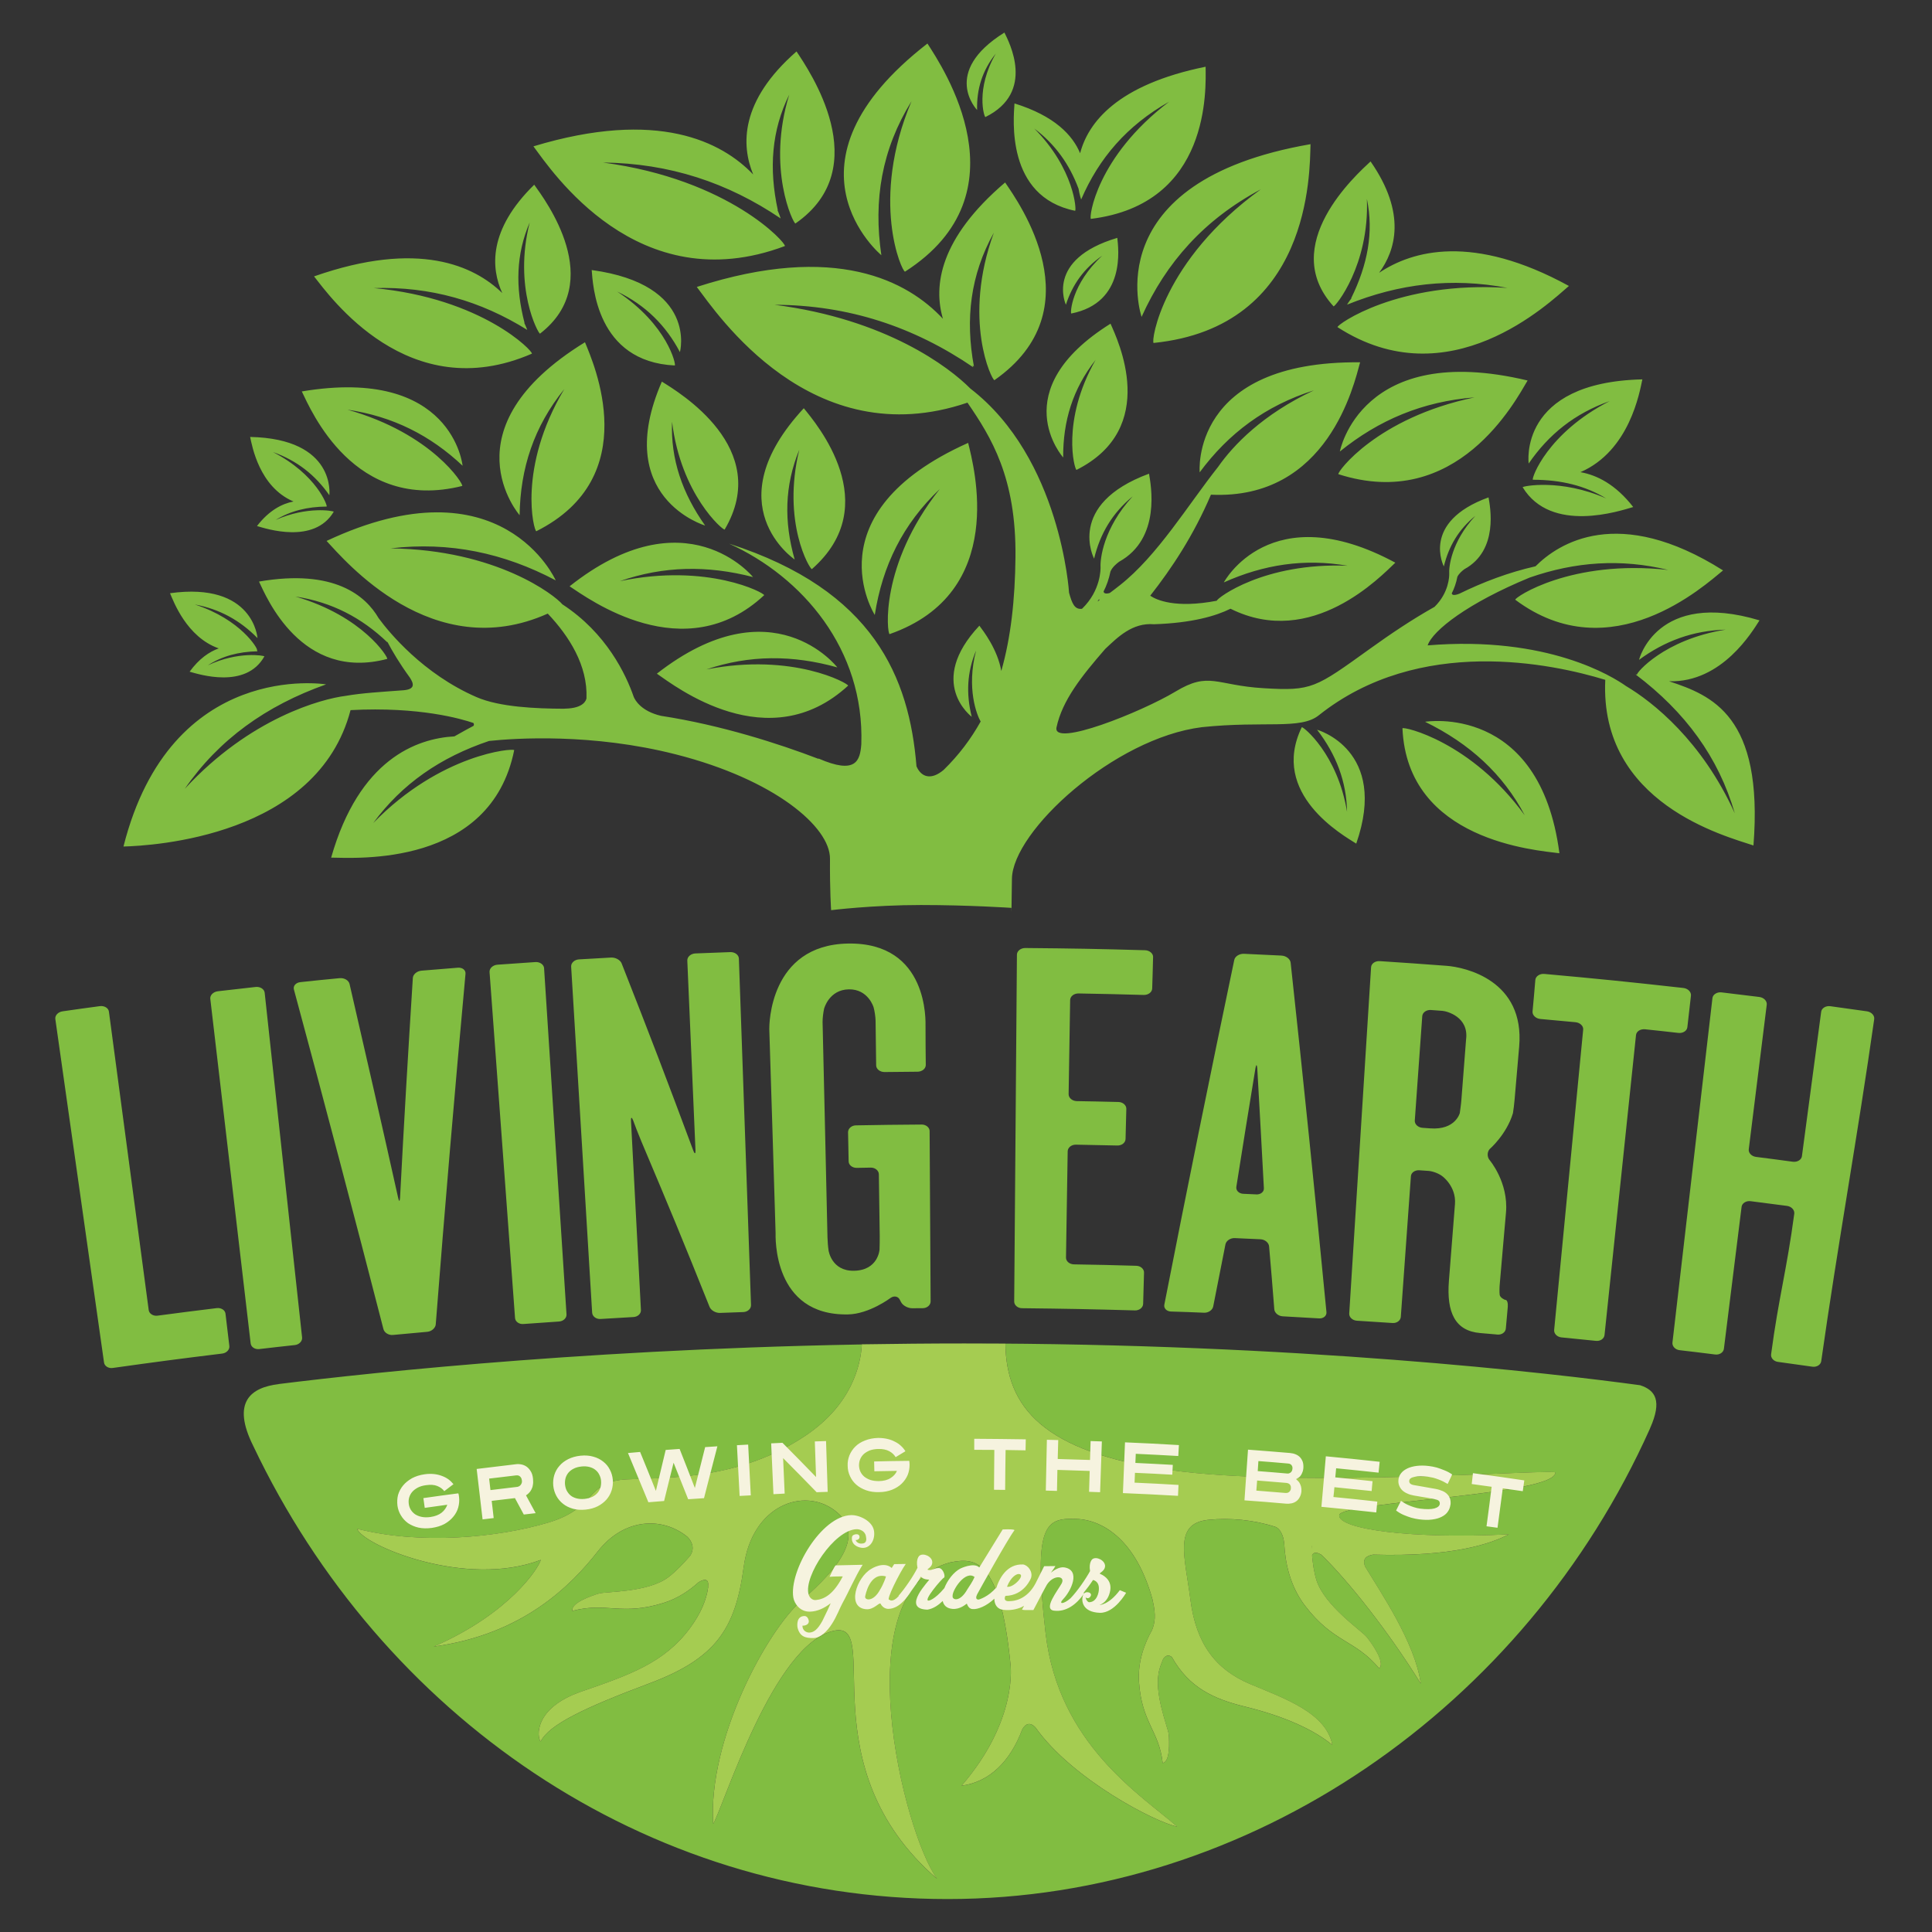
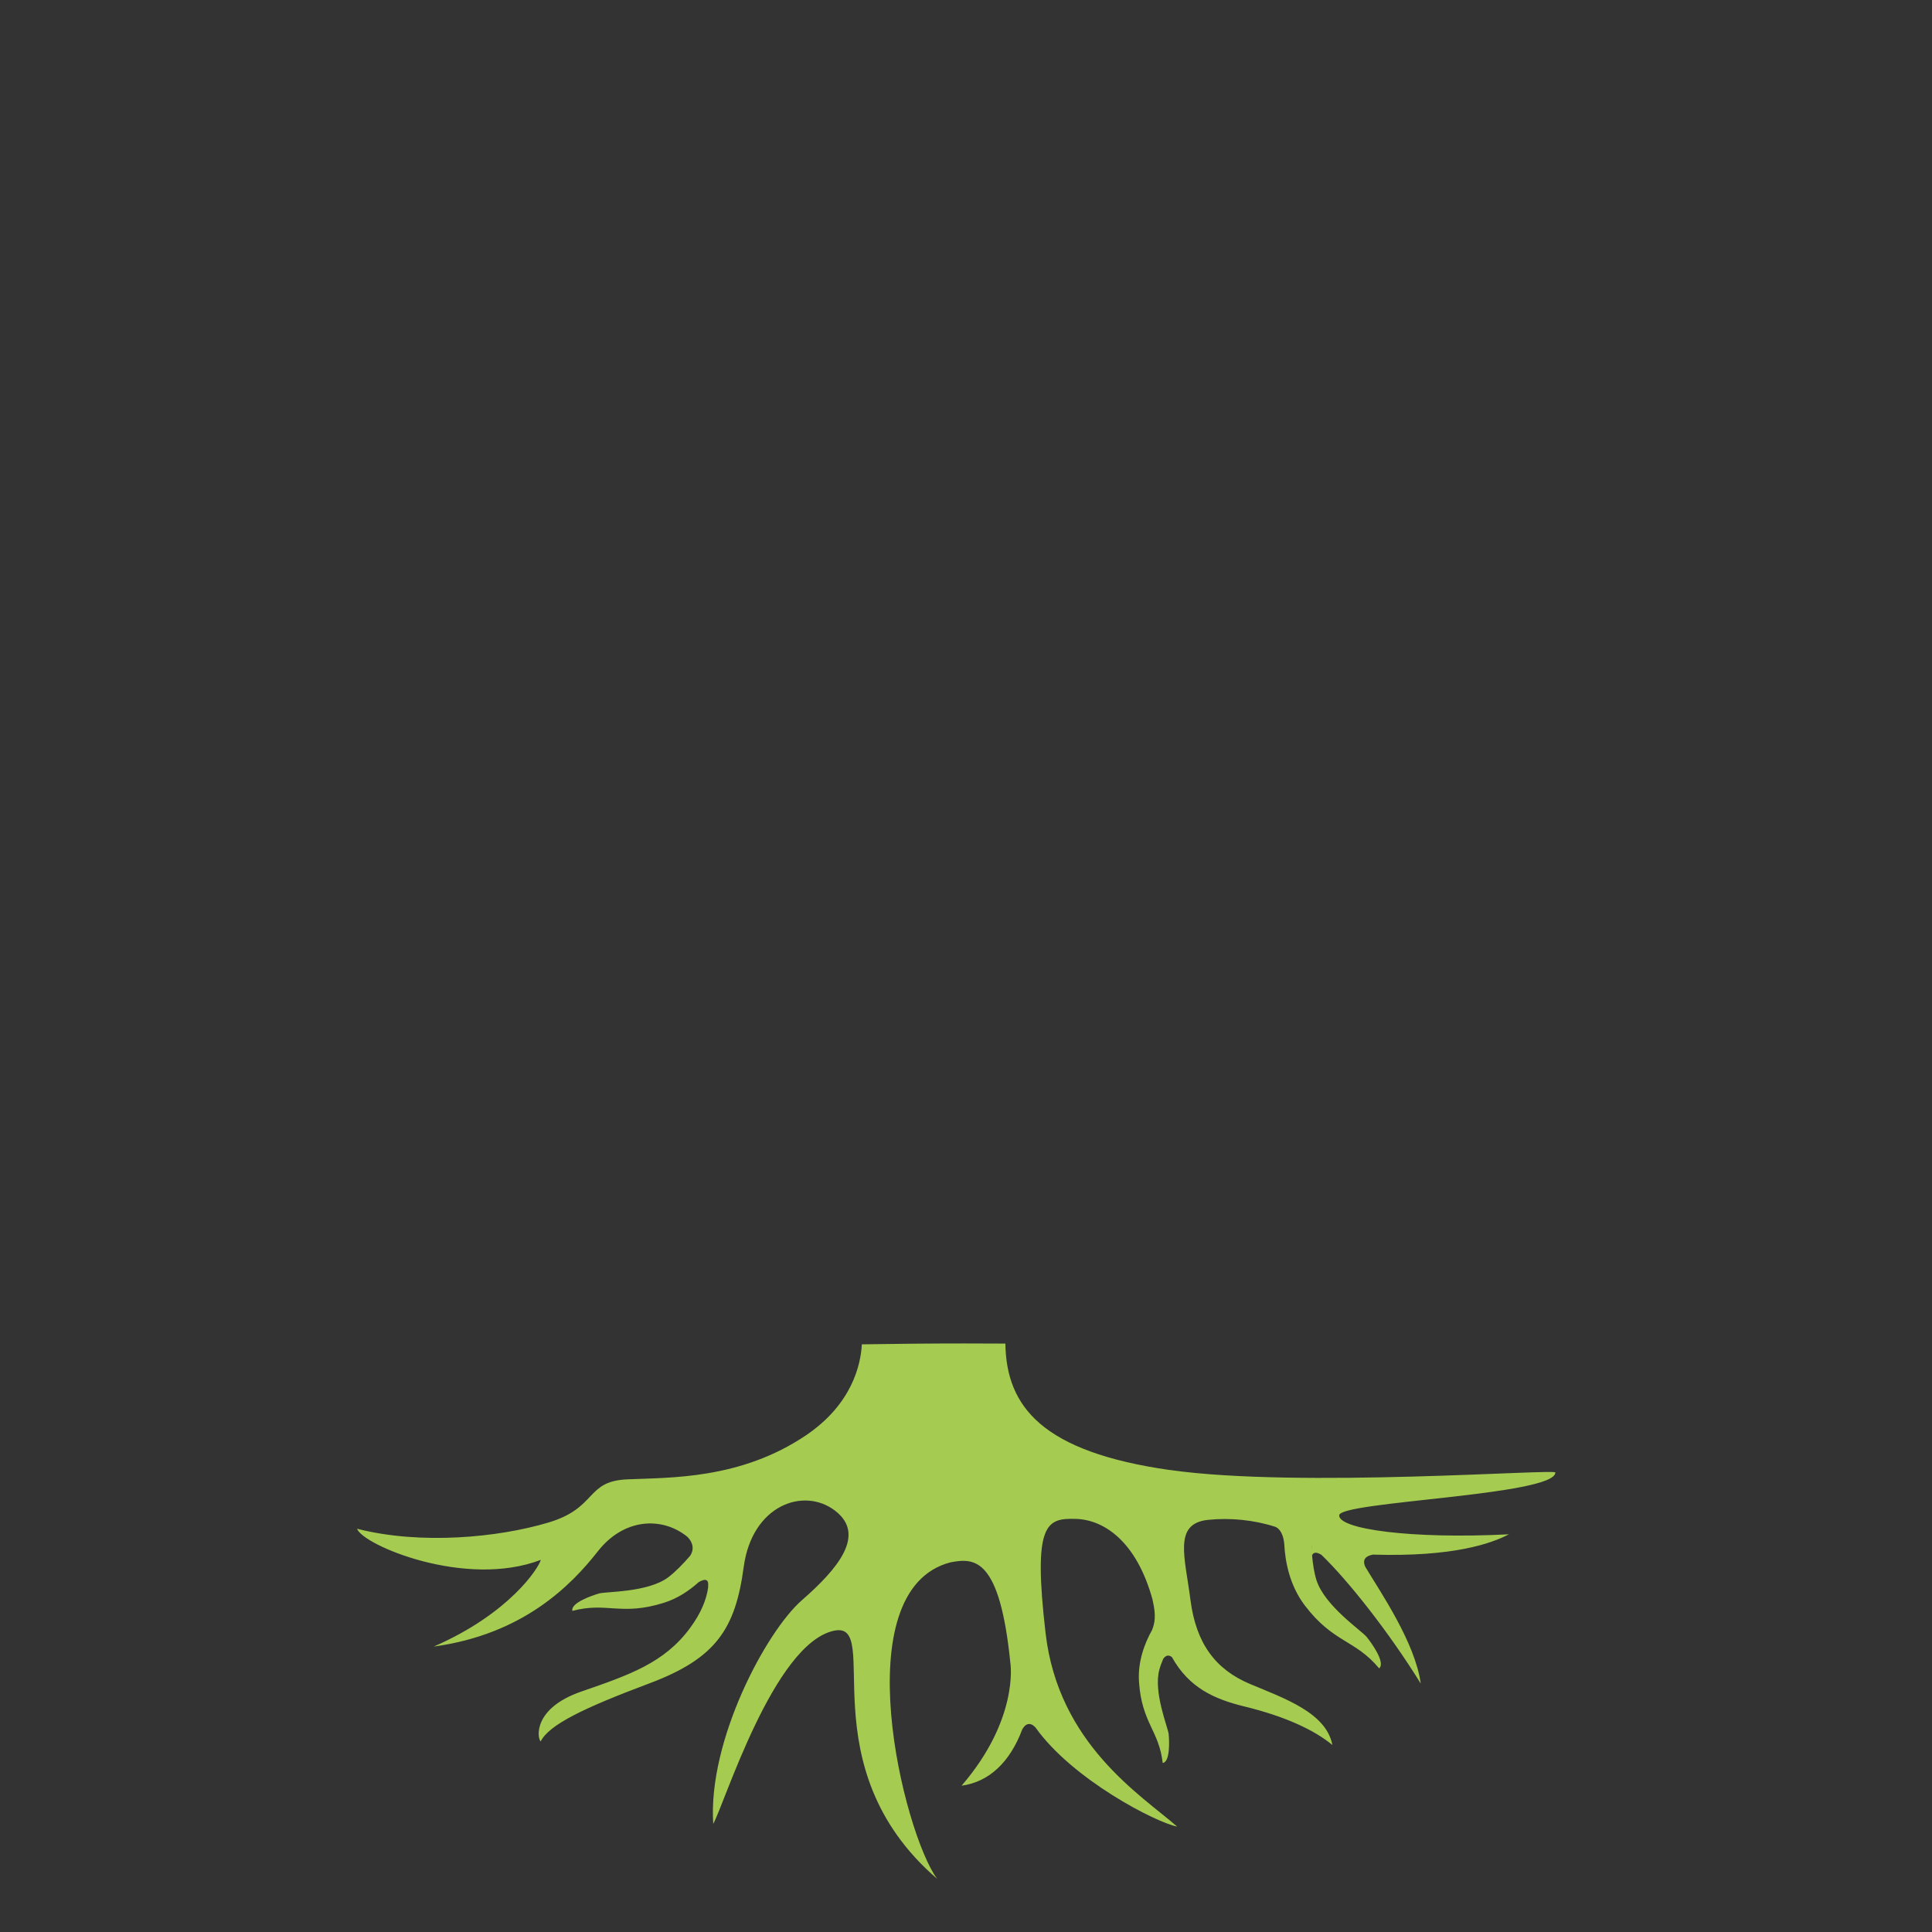
<svg xmlns="http://www.w3.org/2000/svg" id="Layer_1" data-name="Layer 1" viewBox="0 0 595.28 595.28">
  <rect x="0" y="0" width="595.28" height="595.28" fill="#333333" stroke="none" />
  <defs>
    <style>
      .cls-1 {
        fill: #f6f3df;
      }

      .cls-1, .cls-2, .cls-3 {
        fill-rule: evenodd;
        stroke-width: 0px;
      }

      .cls-2 {
        fill: #81bd41;
      }

      .cls-3 {
        fill: #a5cc51;
      }
    </style>
  </defs>
-   <path class="cls-2" d="M297.14,413.94h0c-2.51,0-5.02,0-7.51.02,2.48-.02,5-.02,7.51-.02M505.43,426.82h0c-27.76-3.77-105.7-12.88-208.29-12.88,4.24,0,8.45.02,12.64.04.29,19.48,11.37,33.35,50.66,38.96,39.82,5.7,120.17-.54,118.78.81-.23,7.05-66.31,8.88-66.6,13.14-.27,4.28,22.19,7.4,52.3,5.87-5.46,2.84-17.09,7-41.87,6.26-1.84.31-3.49,1.23-2.41,3.73,4.64,7.75,15.39,23.36,17.11,36-9.75-15.77-22.31-31.68-30.64-39.7-.95-.56-2.36-1.13-2.85.24.24,2.65.64,5.33,1.36,7.61,2.55,7.94,13.84,15.51,15.45,17.47,1.58,1.94,5.88,7.98,3.86,9.7-7.47-8.96-14.08-7.79-22.91-19.4-4.68-6.17-6.05-13.48-6.33-18.99-.02-.08-.03-.15-.03-.22-.42-3.82-2.13-4.76-2.66-4.98-.04,0-.12-.02-.12-.04l-.05-.02c-6.44-2.07-13.81-2.82-20.61-2.11-10.79,1.14-7.12,11.38-5.42,24.74,1.74,13.37,7.71,21.34,18.34,25.83,10.67,4.47,23.49,8.88,25.38,18.8-5.51-4.56-14.4-8.79-27.22-11.9-9.2-2.26-16.92-5.71-22.22-15.17-.71-.6-1.72-.85-2.68.52-.47,1.12-.89,2.22-1.17,3.26-1.96,6.95,2.62,17.8,2.85,19.96.19,2.18.45,8.57-1.84,8.87-1.15-10.03-6.43-12.31-7.3-24.93-.44-6.3,1.73-11.95,4.01-16.02.87-2.15,1.26-4.5.27-8.79-.08-.19-.04-.31-.08-.48-4.96-18.12-15.02-24.71-23.59-24.98-9.12-.28-13.37,1.14-9.39,35.27,3.99,34.13,29.45,49.85,40.53,59.53-6.51-1.26-32.25-14.49-43.64-30.53-2.13-2.29-3.56-.41-4.11.64-3.7,9.84-10.02,16.12-18.67,17.29,17.64-20.47,15.06-37.54,15.06-37.54-3.27-32.9-11.09-32.71-18.47-31.28-32.96,8.54-14.46,83.5-4.13,97.51-40.2-34.67-16.62-79.6-31.71-76.45-18.58,3.86-33.85,53.54-37.27,59.51-1.69-25.59,16.25-59.23,27.33-68.91,11.08-9.67,19.88-20.19,10.2-27.58-9.65-7.4-25.58-1.7-28.14,17.34-2.56,19.07-8.52,28.16-29,35.85-20.48,7.67-30.99,12.79-33.56,17.92-1.14-1.15-2.29-10.25,12.51-15.37,14.8-5.12,25.61-8.81,33.55-19.63,3.24-4.38,5.02-8.6,5.56-12.56,0-.13-.06-.23-.02-.42.23-2.28-1.27-2.09-2.93-1.09-2.89,2.6-6.45,5.01-10.78,6.37-13.08,4.11-17.53-.35-28.12,2.47-.6-2.44,5.96-4.71,8.24-5.37,2.3-.64,15.07-.29,21.32-5,2.21-1.67,4.57-4.12,6.72-6.6,1.64-2.5.35-4.71-.88-5.88-7.75-6.27-19.52-5.75-27.54,4.48-8.27,10.53-23.04,25.6-50.57,29.36,23.35-10.17,32.35-24.23,32.98-26.71-23.27,8.91-54.95-4.63-56.61-9.59,19.66,5.02,43.49,2.69,58.82-1.87,15.38-4.54,11.4-12.79,24.48-13.35,13.08-.58,34.84.07,55.05-13.59,14.07-9.53,16.83-21.57,17.18-28.01,5.12-.07,10.24-.14,15.46-.19-91.87.84-165.18,8.69-195.18,12.41l.03.02c-8.41,1.02-14.68,5.35-7.79,19.11,39.34,82.76,120.34,139.55,213.91,139.55s177.99-59.23,216.35-144.83c.04-.09.06-.16.1-.26,3.76-8.43,1.63-11.68-3-13.2ZM288.81,413.96h0c-2.5,0-5,.03-7.49.06,2.48-.03,4.99-.05,7.49-.06ZM404.08,476.32h0c0,.29,0,.56.04.87v-.82s-.04-.03-.04-.05ZM355.45,105.67h0c48.57-4.92,48.08-52.52,48.34-61.25-66.46,11.52-52.05,53.21-52.05,53.21,7.6-16.85,19.33-30,36.73-39.29-30.37,21.96-33.91,46.99-33.02,47.34ZM540.26,260.5h0c-8.57-2.89-47.46-12.89-45.65-51.03-16.25-4.97-57.23-13.81-88.29,10.94-5.6,4.48-16.7,1.63-35.97,3.64-27.02,3.34-58.4,32.05-58.56,46.76-.16,14.71-.16,8.92-.16,8.92,0,0-13.02-.88-27.88-.88s-27.67,1.59-27.67,1.59c0,0-.42-6-.35-15.83.09-9.81-17.07-24.44-47.48-32.17-25.77-6.57-49.48-4.99-57.56-4.14-14.92,5.02-26.81,13.18-35.69,25.29,20.79-21.37,43.16-23.14,43.43-22.45-7.25,36.05-48.78,33.19-56.4,33.11,8.63-30.28,26.28-36.71,37.98-37.36,2.49-1.43,4.71-2.63,5.9-3.25.18-.31.14-.6-.05-.88-3.58-1.23-16.62-5.09-37.85-3.96-10.22,39-61.06,41.79-69.97,42.03,14.58-57.82,62.43-49.96,62.43-49.96-18.49,6.56-33.02,16.97-43.54,32.18,20.22-21.94,42.3-27.74,49.56-28.64,5.2-.9,10.65-1.19,17.83-1.73h.03c3.85-.34,3.01-2.22,1.92-3.92-3.1-4.25-5.33-7.99-6.94-11.05,0,.1.02.2.02.2-7.95-7.61-17.16-12.41-28.34-14.11,20.89,6.06,28.68,18.85,28.3,19.22-26.48,7-37.27-19.15-39.51-23.83,23.27-4.01,32.9,4.45,36.86,11.28,3.24,4.39,13.67,17.16,30.16,24.32,7.12,3.09,18.32,3.55,26.97,3.58.12,0,.19-.03.34-.03,5.69-.11,6.44-2.55,6.57-3.17.41-10.09-5.31-19.12-11.93-26.11-35.55,15.95-62.59-16.47-68.15-22.39,54.02-25.38,70.6,12.15,70.6,12.15-15.97-8.45-32.72-11.99-50.9-9.86,32.68.41,50.68,14.48,52.95,17.24,13.61,8.86,19.62,21.66,22,28.55.43,1.03,2.31,4.39,8.4,5.81,18.45,2.83,36.33,8.59,48.52,13.26,0-.03,0-.07,0-.11,11.56,5.03,12.8.68,13.19-4.4,1.01-29.22-18.15-51.55-40.74-61.8,44.71,14.36,55.53,41.4,57.74,68.6,1.48,3.43,4.58,4.33,8.38,1.1,4.66-4.55,8.39-9.52,11.39-14.9-1.12-1.88-4.46-10.15-1.41-21.86-2.8,6.63-3.1,13.3-1.34,20.4,0,0-14.1-10.53,2.36-28.07,1.2,1.63,5.6,7.27,6.75,13.96,2.97-10.4,4.23-22.04,4.37-35.04.27-24.6-7.5-37-14.79-47.64-48.1,16.36-77.32-27.66-83.4-35.65,42.86-13.8,65.01-1.79,75.84,9.81-2.96-10.04-1.18-24.66,19.16-42,4.18,6.15,27.87,39.13-3.29,60.91-.77.1-9.96-18.68-.18-45.44-7.25,13.06-8.84,26.59-6.14,41.23,0,0-.17-.15-.45-.37.16.38.24.61.24.61-18.32-12.48-38.41-19.17-61.21-19.25,34.33,4.4,53.83,19.24,60.31,25.8,27.93,21.51,30.42,62.91,30.42,62.91.92,3.36,1.72,5.23,3.96,4.96.03,0,.03-.02.07-.04,5.82-5.63,5.69-12.36,5.67-12.8-.13-2.4.79-11.89,9.9-21.8-6.27,5.15-10.03,11.5-11.88,19.19,0,0-8.8-16.68,16.92-26.18.55,3.34,3.83,19.89-9.21,27.13-.79.58-2.05,1.63-2.63,2.91-.02.03-.04.07-.04.1-.47,2.32-1.23,4.42-2.12,6.15.04.42.41.89,1.9.47.97-.72,1.97-1.48,3.09-2.37,11.62-9.11,21.11-24.9,30.28-36.47,4.72-6.74,13.77-16.21,29.53-23.6-14.94,4.73-26.31,13.26-35.19,25.26,0,0-3.04-34.39,49.43-33.9-1.83,6.64-9.87,42.49-45.96,40.79-5.38,12.6-12.04,22.63-18.71,31.13,1.93,1.31,7.75,3.98,20.5,1.55.1-.82,14.52-11.84,40.34-10.78-13.31-2.29-25.84-.4-38.16,5.13,0,0,14.29-26.87,52.84-6.08-4.39,4.13-25.71,26.69-50.78,14.19-4.5,2.23-11.83,4.39-23.55,4.78-6.74-.56-11.24,4.04-15.06,7.61-7.35,8.47-13.21,15.84-15,24.14-1.36,6.29,26.08-4.66,36.61-10.98,10.5-6.35,12.4-1.93,27.26-1.06,14.86.88,15.82-.02,32.85-12.26,6.04-4.34,12.62-8.8,19.75-12.81,4.47-4.37,4.55-9.51,4.53-10.2-.15-1.82.5-9.69,8.04-17.83-5.11,4.14-8.17,9.31-9.7,15.57,0,0-7.18-13.67,13.77-21.27.47,2.74,3.23,16.32-7.45,22.13-.64.48-1.65,1.31-2.15,2.33,0,.03,0,.07-.02.1-.36,1.88-.99,3.6-1.7,4.99.04.42.44.85,2.3.14,7.29-3.57,15.12-6.56,23.5-8.46,7.02-7.03,25.47-19.15,57.78,1.27-5.65,4.59-34.53,31.09-64.02,9.04-.28-.68,17.2-12.51,47.13-9.18-14.58-3.55-28.66-2.54-42.7,2.35-18.94,7.79-29.88,16.28-31.43,20.89,37.01-3.06,57.08,9.68,61.09,12.51,8.38,4.98,23.43,16.94,33.55,39.23-5.02-17.27-15.24-31.21-30.56-42.78,0,0,.2,0,.55.02t-.1-.02c-.28-.37,8.17-10.75,27.29-13.81-10.05.28-18.75,3.48-26.69,9.31,0,0,5.36-21.7,37.12-12.17-2.12,3.29-11.49,19.23-27.85,18.77,13.07,4.34,29.14,10.54,25.99,50.62ZM338.15,185.34h0c.19-.12.39-.26.6-.4-.03-.12-.09-.23-.11-.35-.16.26-.35.53-.49.75ZM232.02,177.8h0s-20.63-25.6-56.52,2.85c5.7,3.72,35.32,25.71,59.95,2.74.18-.65-17.33-10-44.45-4.33,13.44-4.7,26.97-4.9,41.02-1.26ZM412.37,146.1h0c36.6,11.76,54.62-22.7,58.31-28.86-51.43-12.29-57.85,21.88-57.85,21.88,11.98-9.71,25.54-15.43,41.51-16.68-30.15,6.27-42.46,23.12-41.96,23.66ZM274.1,195.38h0c36.59-12.81,25.95-51.71,24.2-58.92-48.65,21.78-28.77,53.01-28.77,53.01,2.37-15.14,8.63-28,20.02-38.78-18.65,23.52-16.24,44.58-15.45,44.69ZM250.16,175.35h0c22.64-19.87,1.29-44.9-2.5-49.57-27.65,29.86-2.81,46.61-2.81,46.61-3.32-11.66-3.13-22.72,1.42-33.83-5.43,22.38,3.28,36.93,3.89,36.79ZM182.31,83.19h0c.37,4.36,1.31,28.26,25.61,29.42.44-.2-2.19-12.5-17.74-22.77,8.81,4.24,15,10.48,19.32,18.65,0,0,5.6-20.82-27.2-25.29ZM203.93,117.58h0c-15.58,35.8,13.33,44.35,13.33,44.35-7.02-9.96-10.65-20.36-10.19-32.01,2.7,22.43,15.69,33.54,16.21,33.24,14.83-25.1-14.14-42.31-19.35-45.58ZM331.69,144.78h0c25.71-12.9,12.7-40.03,10.48-45.05-32.99,20.65-14.59,41.22-14.59,41.22-.06-11.2,2.95-21.11,9.99-30.06-10.72,18.88-6.46,33.87-5.88,33.89ZM306.82,16.51h0c-6.32,10.99-3.58,19.55-3.21,19.56,15.56-7.67,7.26-23.16,5.87-26.04-19.69,12.27-8.42,23.86-8.42,23.86-.16-6.44,1.59-12.16,5.77-17.39ZM439.09,222.39h0c13.74,6.73,23.97,16.07,30.71,28.82-16.53-22.74-37.32-27.43-37.68-26.81,1.5,34.72,41.2,37.56,48.36,38.5-6.04-46.4-41.39-40.51-41.39-40.51ZM257.99,205.63h0s-19.94-25.91-55.6,1.94c5.56,3.82,34.37,26.27,58.93,3.69.15-.63-16.93-10.25-43.67-5,13.27-4.5,26.58-4.48,40.35-.62ZM271.56,78.63h0c-2.5-16.99.11-32.59,9.29-47.44-12.92,30.6-2.93,52.59-2,52.51,37.74-24.15,11.56-63.04,6.91-70.29-48.01,37.23-14.19,65.23-14.19,65.23ZM165.25,163.68h0c33.3-16.71,17.66-51.71,14.99-58.23-43.37,26.67-20.14,53.29-20.14,53.29.22-14.47,4.41-27.29,13.77-38.86-14.52,24.39-9.36,43.78-8.62,43.8ZM142.42,149.73h0c.5-.45-9.16-16.12-35.36-23.5,14.04,2.07,25.56,7.94,35.47,17.27,0,0-3.02-30.7-49.54-22.89,2.78,5.7,16.14,37.47,49.43,29.12ZM405.81,224.84h0c5.94,7.72,9.06,15.98,9.24,25.29-2.94-17.86-13.57-26.32-13.95-26.07-9.98,20.58,12.81,33.34,16.78,35.87,10.07-28.9-12.07-35.09-12.07-35.09ZM241.83,75.81h0c.58-.71-16.89-20.52-56.05-25.73,20.5.22,38.44,6.19,54.75,17.22,0,0-.29-1.01-1-2.62.08.08.14.14.14.14-2.81-12.91-1.93-24.64,3.5-35.65-7.02,22.85,1.27,39.73,1.91,39.69,24.97-17.28,4.03-47.42.34-53.01-17.5,15.3-17.05,28.94-13.35,37.91-9.65-10.08-29.38-20.27-67.71-8.67,5.42,7.22,32.07,47.78,77.48,30.72ZM163.88,108.96h0c.47-.64-15.16-17.06-48.69-20.2,17.45-.53,32.95,3.97,47.25,12.88,0,0-.28-.86-.94-2.22.07.07.13.11.13.11-2.89-11.08-2.62-21.24,1.58-30.99-5.08,20.04,2.64,34.32,3.18,34.26,20.59-15.93,1.57-41.18-1.79-45.89-14.24,13.95-13.33,25.74-9.85,33.38-8.61-8.37-25.77-16.44-57.99-5.13,4.84,6.08,29.06,40.35,67.12,23.81ZM421.17,61.33h0c2.12,10.21.25,20.22-4.88,30.61,0,0,.08-.05.18-.11-.98,1.25-1.42,2.04-1.42,2.04,16-6.48,32.26-8.43,49.42-5.16-33.79-2.22-52.68,11.41-52.36,12.09,34.4,22.24,65.25-7.53,71.3-12.69-29.59-16.2-48.24-10.91-58.48-4.06,5.08-6.91,8.49-18.33-2.64-34.31-4.35,4.06-28.58,25.78-11.4,44.65.53.15,11.06-12.63,10.27-33.06ZM312.58,31.88h0c-.27,4.45-2.8,28.73,18.69,33.07.44-.13-.19-12.88-12.58-25.34,6.45,4.85,10.83,11.02,13.63,18.54.35,2.07.8,3.32.8,3.32,5.49-12.75,14.13-22.8,27.09-30.12-22.49,17.07-24.76,35.83-24.08,36.09,37.05-4.55,35.39-40.3,35.34-46.88-27.27,5.54-36.19,17.2-38.67,26.66-2.29-5.54-7.84-11.51-20.22-15.35ZM506.03,116.89h0c-38.46.91-35.02,25.93-35.02,25.93,6.15-8.97,14.2-15.43,24.96-19.24-19.27,9.88-24.09,23.75-23.68,24.22h-.03s.03.01.03.01h0s.12.01.16.01c8.49.02,15.93,1.8,22.41,5.74-13.98-6.12-25.68-3.78-25.71-3.44,8.81,14.45,30.09,7.25,34.07,6.1-5.43-6.98-11.2-9.85-16.26-10.74,15.13-6.56,18.24-24.62,19.08-28.6ZM330.07,96.6h0c16.95-3.34,14.5-20.21,14.19-23.31-22.38,6.64-15.84,20.59-15.84,20.59,2.02-6.18,5.56-11.19,11.19-15.1-9.55,8.84-9.87,17.72-9.54,17.82ZM90.42,154.52h0c-3.5.67-7.5,2.71-11.24,7.56,2.72.79,17.62,5.74,23.65-4.41,0-.24-8.17-1.78-17.89,2.53,4.55-2.79,9.74-4.07,15.71-4.12h0c.33-.21-3.11-9.91-16.56-16.8,7.44,2.64,13.05,7.09,17.39,13.31,0,0,2.19-17.41-24.41-17.96.6,2.78,2.82,15.4,13.34,19.88ZM67.41,199.78h0c-2.92,1.03-6.04,3.15-8.99,7.18,2.7.75,17.33,5.51,23.04-4.72-.04-.23-8.01-1.68-17.42,2.76,4.38-2.84,9.41-4.19,15.27-4.33-.05-.19-.09-.3-.14-.49.27-.26-4.84-9.26-19.15-13.93,7.71,1.42,13.98,4.93,19.32,10.36,0,0-1.16-17.39-26.95-13.83,1.06,2.49,5.13,13.52,15,17ZM66.79,403.05h0c-7.31.89-10.95,1.36-18.27,2.33-1.32.17-2.56-.61-2.7-1.72-4.09-30.65-8.15-61.29-12.26-91.96-.13-1.11-1.42-1.89-2.82-1.69-4.56.61-6.84.93-11.43,1.59-1.42.19-2.42,1.29-2.26,2.39,5,35.28,9.99,70.55,15,105.8.14,1.12,1.37,1.9,2.69,1.7,13.5-1.89,20.23-2.78,33.77-4.44,1.33-.19,2.31-1.23,2.15-2.38-.46-3.94-.7-5.92-1.18-9.9-.12-1.11-1.34-1.88-2.7-1.72ZM81.55,305.86h0c3.82,35.42,7.67,70.82,11.53,106.23.13,1.12-.89,2.19-2.2,2.34-4.4.47-6.59.73-10.98,1.24-1.36.17-2.55-.64-2.67-1.76-4.16-35.38-8.29-70.76-12.43-106.13-.15-1.13.91-2.19,2.33-2.36,4.64-.54,6.98-.81,11.63-1.32,1.38-.16,2.66.64,2.79,1.77ZM143.43,300.04h0c-3.3,36.01-6.37,71.99-9.17,108.03-.1,1.12-1.28,2.16-2.59,2.28-4.24.38-6.36.57-10.58.97-1.33.13-2.65-.68-2.94-1.78-8.99-34.95-18.17-69.83-27.59-104.66-.3-1.11.61-2.13,2.02-2.27,4.84-.52,7.24-.76,12.07-1.22,1.42-.14,2.78.67,3.05,1.77,5.07,21.99,10.1,43.98,15,66.01.24,1.1.48,1.08.56-.06,1.17-22.59,2.51-45.16,3.94-67.74.04-1.13,1.25-2.17,2.67-2.29,4.47-.38,6.71-.56,11.18-.91,1.42-.11,2.48.71,2.38,1.86ZM167.64,298.32h0c2.3,35.56,4.61,71.08,6.91,106.64.08,1.14-.95,2.12-2.29,2.22-4.41.31-6.6.46-11.02.77-1.3.11-2.49-.74-2.55-1.88-2.64-35.51-5.24-71.03-7.85-106.56-.08-1.14,1-2.16,2.43-2.27,4.68-.33,6.98-.5,11.67-.81,1.41-.1,2.62.76,2.71,1.89ZM227.66,295.31h0c1.26,35.58,2.49,71.2,3.74,106.8.04,1.13-1.01,2.1-2.36,2.16-2.87.09-4.32.14-7.17.26-1.33.06-2.79-.77-3.23-1.83-8.16-20.39-12.38-30.57-20.96-50.86-.44-1.07-1.14-2.82-1.57-3.89-.4-1.1-.63-1.66-1.04-2.77-.42-1.06-.71-1-.65.13,1.24,23.31,1.84,34.98,3.06,58.31.08,1.14-.98,2.13-2.32,2.18-4.06.23-6.11.36-10.14.6-1.34.08-2.49-.79-2.57-1.94-2.15-35.54-4.31-71.09-6.47-106.64-.06-1.13,1.03-2.15,2.44-2.22,3.9-.24,5.85-.34,9.8-.56,1.43-.09,2.92.74,3.33,1.83,9.06,23.02,13.47,34.57,22.08,57.68.4,1.08.7,1.04.66-.09-1.01-23.41-1.51-35.1-2.52-58.5-.04-1.15,1.07-2.13,2.49-2.19,4.32-.17,6.45-.26,10.74-.41,1.43-.05,2.62.86,2.66,1.98ZM286.43,348.5h0c.13,21,.19,31.49.31,52.48,0,1.13-1.08,2.08-2.41,2.09-1.31,0-1.96,0-3.28.02-1.32,0-2.88-.83-3.41-1.87-.17-.32-.24-.46-.41-.78-.53-1.05-1.78-1.27-2.83-.53,0,0-6.58,4.96-13.1,5.08-23.31.46-22.32-24.06-22.33-25.2-.74-25.08-1.16-37.62-1.94-62.7-.02-1.14-.02-25.92,24.23-26.37,25.03-.44,23.9,24.33,23.91,25.48,0,4.76.03,7.15.08,11.92,0,1.14-1.12,2.07-2.51,2.09-4.08.04-6.13.04-10.21.1-1.38,0-2.55-.9-2.57-2.04-.07-5.55-.11-8.31-.18-13.84-.03-1.16-.3-2.99-.62-4.1,0,0-1.65-5.6-7.62-5.5-6.12.11-7.62,5.96-7.62,5.96-.25,1.09-.48,2.95-.47,4.09.53,22.1,1,44.19,1.51,66.31.02,1.11.16,2.99.34,4.11,0,0,.88,6.36,7.82,6.24,7.5-.13,7.88-6.53,7.88-6.53.05-1.13.06-2.99.06-4.12-.09-7.62-.15-11.45-.27-19.09-.02-1.13-1.16-2.06-2.48-2.04-1.73.04-2.6.04-4.33.08-1.37.02-2.5-.88-2.5-2.03-.06-3.58-.1-5.37-.18-8.97,0-1.14,1.1-2.1,2.48-2.1,8.06-.15,12.1-.19,20.16-.25,1.38-.02,2.5.91,2.5,2.05ZM355.28,294.93h0c-.08,3.86-.16,5.78-.27,9.64-.03,1.13-1.2,2.03-2.63,1.99-8.01-.23-12.04-.31-20.06-.46-1.42-.02-2.56.89-2.59,2.02-.18,11.6-.28,17.41-.47,29-.02,1.16,1.11,2.11,2.49,2.15,5.11.1,7.7.13,12.82.27,1.38.02,2.49.97,2.47,2.11-.11,3.73-.15,5.58-.24,9.3-.04,1.15-1.17,2.04-2.56,2-5.09-.12-7.64-.17-12.73-.26-1.38-.03-2.51.9-2.54,2.02-.21,13.08-.31,19.65-.52,32.75-.03,1.14,1.06,2.07,2.42,2.11,7.69.13,11.54.21,19.22.44,1.35.02,2.45,1,2.4,2.12-.1,3.86-.17,5.76-.27,9.62-.04,1.14-1.17,2.04-2.5,2.01-13.92-.39-20.88-.52-34.8-.68-1.35,0-2.45-.95-2.43-2.09.27-35.61.55-71.22.84-106.85.02-1.14,1.2-2.06,2.6-2.04,14.75.13,22.1.26,36.85.68,1.4.03,2.56,1.01,2.51,2.13ZM394.87,294.43h0c-4.62-.24-6.96-.34-11.58-.55-1.42-.06-2.79.8-3,1.92-7.4,35.34-14.6,70.74-21.54,106.18-.23,1.1.7,2.07,2.02,2.12,4.08.13,6.13.19,10.21.37,1.35.06,2.62-.82,2.83-1.94,1.5-7.65,2.25-11.48,3.77-19.13.23-1.12,1.55-1.99,2.89-1.92,3.15.13,4.75.2,7.92.36,1.38.08,2.54,1.04,2.64,2.2.67,7.73.99,11.59,1.6,19.36.08,1.13,1.26,2.11,2.6,2.18,4.47.25,6.74.37,11.24.64,1.31.06,2.34-.8,2.23-1.93-3.46-35.92-7.13-71.8-11.03-107.67-.13-1.13-1.38-2.12-2.8-2.18ZM387.11,368.01h0c-1.63-.08-2.44-.13-4.05-.18-1.37-.08-2.3-1.04-2.12-2.17,2.33-14.65,3.49-21.97,5.9-36.62.19-1.12.43-1.08.54.04.83,14.78,1.26,22.19,2.04,36.99.1,1.12-.95,2-2.31,1.95ZM463.91,400.53h0c-.46-.04-1.72-.77-1.83-1.55-.1-.78-.09-2.35.03-3.46.73-8.77,1.16-13.16,1.91-21.92.81-9.33-5.07-16.19-5.07-16.19-.77-.95-.77-2.45.04-3.36,0,0,5.21-4.5,7.17-11.06.14-.81.42-2.95.5-4.09.58-6.57.86-9.85,1.42-16.42,1.77-20.42-16.59-24.48-22.42-24.9-8.2-.62-12.31-.9-20.51-1.44-1.46-.1-2.65.77-2.7,1.9-2.24,35.56-4.48,71.11-6.73,106.65-.08,1.14.97,2.13,2.32,2.24,4.42.28,6.59.42,11.01.71,1.3.1,2.46-.73,2.56-1.87,1.23-17.32,1.86-25.99,3.11-43.32.05-1.13,1.23-1.97,2.62-1.87,1.16.08,1.74.12,2.9.2,1.36.12,3.28.88,4.25,1.7,0,0,4.22,3.1,3.81,8.49-.75,9.49-1.12,14.23-1.87,23.72-.75,9.74,1.93,15.38,9.62,16.04,2.58.21,3.39.29,4.74.41.23.04.36.04.58.06,1.36.12,2.5-.72,2.6-1.85.25-2.68.38-4.01.6-6.68.1-1.13-.18-2.11-.66-2.15ZM450.28,338.83h0c-.06,1.12-.49,4.1-.49,4.1,0,0-1.31,5.31-9.1,4.74-.97-.06-1.47-.1-2.39-.17-1.39-.1-2.46-1.12-2.38-2.24.91-12.88,1.36-19.32,2.3-32.17.09-1.14,1.29-2,2.7-1.89,1.39.1,2.12.15,3.52.26,1.39.11,8.2,1.87,7.28,8.84-.59,7.44-.87,11.13-1.44,18.55ZM521.01,306.77h0c-.45,3.88-.68,5.83-1.11,9.73-.12,1.12-1.35,1.91-2.75,1.76-4.13-.46-6.18-.7-10.28-1.12-1.43-.15-2.67.64-2.79,1.78-3.24,30.8-6.46,61.6-9.7,92.42-.12,1.14-1.29,1.94-2.64,1.8-4.27-.43-6.38-.66-10.66-1.07-1.33-.14-2.32-1.17-2.22-2.29,2.99-30.85,5.97-61.67,8.94-92.52.13-1.13-.97-2.17-2.37-2.3-4.35-.41-6.5-.62-10.86-1-1.37-.14-2.46-1.16-2.37-2.29.37-3.9.53-5.85.86-9.75.11-1.13,1.37-1.96,2.76-1.84,17.14,1.55,25.72,2.42,42.86,4.33,1.43.17,2.45,1.24,2.33,2.37ZM577.48,313.98c-5,35.28-11.34,70.16-16.33,105.41-.16,1.14-1.38,1.89-2.72,1.71-4.24-.6-6.37-.9-10.6-1.48-1.36-.17-2.3-1.26-2.12-2.38,2.32-17.47,4.81-25.82,7.13-43.28.14-1.12-.83-2.19-2.2-2.4-4.53-.59-6.78-.88-11.28-1.46-1.37-.16-2.61.63-2.75,1.74-2.2,17.5-3.28,26.25-5.45,43.74-.14,1.12-1.33,1.93-2.7,1.76-4.38-.56-6.58-.81-10.96-1.33-1.33-.15-2.33-1.22-2.19-2.36,4.12-35.37,8.23-70.74,12.32-106.14.15-1.11,1.41-1.91,2.82-1.74,4.63.55,6.97.84,11.6,1.41,1.43.18,2.44,1.25,2.31,2.38-2.21,17.82-3.31,26.72-5.54,44.54-.15,1.12.86,2.18,2.24,2.36,4.54.58,6.82.87,11.34,1.49,1.38.17,2.65-.59,2.8-1.71,2.38-17.81,3.55-26.7,5.93-44.49.15-1.13,1.42-1.91,2.84-1.72,4.47.61,6.73.93,11.25,1.57,1.38.19,2.41,1.29,2.25,2.39Z" />
  <path class="cls-3" d="M360.43,452.94h0c-39.28-5.6-50.37-19.48-50.66-38.96-4.18-.02-8.4-.04-12.64-.04-10.77,0-21.28.11-31.58.27-.35,6.43-3.11,18.48-17.18,28.01-20.21,13.66-41.97,13.01-55.05,13.59-13.08.56-9.1,8.81-24.48,13.35-15.33,4.56-39.16,6.9-58.82,1.87,1.66,4.96,33.34,18.49,56.61,9.59-.63,2.48-9.62,16.54-32.98,26.71,27.53-3.76,42.3-18.83,50.57-29.36,8.02-10.23,19.79-10.75,27.54-4.48,1.23,1.18,2.52,3.38.88,5.88-2.15,2.48-4.51,4.93-6.72,6.6-6.25,4.71-19.02,4.37-21.32,5-2.28.66-8.84,2.93-8.24,5.37,10.6-2.82,15.04,1.63,28.12-2.47,4.33-1.35,7.89-3.77,10.78-6.37,1.66-1,3.16-1.19,2.93,1.09-.04.19.02.29.02.42-.53,3.96-2.32,8.18-5.56,12.56-7.94,10.82-18.75,14.51-33.55,19.63-14.8,5.12-13.65,14.22-12.51,15.37,2.57-5.13,13.08-10.25,33.56-17.92,20.48-7.69,26.44-16.78,29-35.85,2.56-19.04,18.49-24.74,28.14-17.34,9.68,7.39.88,17.91-10.2,27.58-11.08,9.68-29.02,43.31-27.33,68.91,3.41-5.97,18.69-55.65,37.27-59.51,15.09-3.15-8.49,41.79,31.71,76.45-10.33-14.02-28.83-88.97,4.13-97.51,7.38-1.42,15.21-1.61,18.47,31.28,0,0,2.58,17.07-15.06,37.54,8.65-1.18,14.97-7.46,18.67-17.29.55-1.04,1.97-2.93,4.11-.64,11.39,16.04,37.13,29.28,43.64,30.53-11.08-9.67-36.54-25.39-40.53-59.53-3.98-34.13.27-35.55,9.39-35.27,8.57.27,18.64,6.87,23.59,24.98.04.17,0,.29.08.48.99,4.29.6,6.65-.27,8.79-2.28,4.07-4.45,9.72-4.01,16.02.87,12.62,6.16,14.9,7.3,24.93,2.3-.3,2.04-6.69,1.84-8.87-.23-2.17-4.81-13.01-2.85-19.96.28-1.04.7-2.14,1.17-3.26.96-1.37,1.97-1.12,2.68-.52,5.3,9.46,13.02,12.91,22.22,15.17,12.81,3.11,21.71,7.34,27.22,11.9-1.89-9.92-14.71-14.33-25.38-18.8-10.63-4.48-16.6-12.45-18.34-25.83-1.7-13.36-5.37-23.6,5.42-24.74,6.8-.71,14.16.04,20.61,2.11l.05.02s.08.04.12.04c.52.21,2.23,1.16,2.66,4.98,0,.08,0,.15.03.22.28,5.52,1.65,12.82,6.33,18.99,8.83,11.61,15.44,10.44,22.91,19.4,2.03-1.72-2.27-7.76-3.86-9.7-1.6-1.96-12.9-9.53-15.45-17.47-.72-2.28-1.12-4.97-1.36-7.61.49-1.37,1.9-.8,2.85-.24,8.33,8.02,20.89,23.93,30.64,39.7-1.72-12.64-12.47-28.25-17.11-36-1.08-2.5.56-3.42,2.41-3.73,24.78.74,36.41-3.42,41.87-6.26-30.11,1.53-52.57-1.59-52.3-5.87.29-4.26,66.37-6.09,66.6-13.14,1.39-1.35-78.96,4.89-118.78-.81M404.12,477.19c-.03-.31-.04-.58-.04-.87,0,.02,0,.02.04.05v.82Z" />
-   <path class="cls-1" d="M141.44,461.23h0c.13,1.12.04,2.2-.26,3.27-.29,1.04-.83,2.03-1.55,2.87-.71.86-1.61,1.59-2.71,2.21-1.12.6-2.43.98-3.9,1.2-1.47.19-2.84.17-4.08-.1-1.2-.27-2.27-.75-3.22-1.37-.87-.64-1.61-1.42-2.17-2.36-.58-.93-.94-1.95-1.09-3.05-.13-1.14-.08-2.22.19-3.3.32-1.06.82-2.02,1.55-2.9.71-.86,1.62-1.59,2.74-2.23,1.12-.6,2.43-1.02,3.95-1.23,1-.14,1.95-.15,2.81-.06.88.09,1.68.28,2.42.56.76.27,1.43.63,2.03,1.05.6.44,1.11.95,1.57,1.51-1.13.87-1.7,1.3-2.83,2.15-.5-.69-1.23-1.21-2.15-1.59-.94-.38-2.07-.45-3.42-.26-1,.12-1.85.38-2.57.74-.7.39-1.31.82-1.75,1.35-.45.51-.74,1.1-.93,1.73-.18.63-.2,1.26-.12,1.93.07.67.3,1.28.63,1.84.34.55.79,1.01,1.34,1.4.58.36,1.25.64,2.02.79.76.15,1.66.18,2.65.04,1.44-.2,2.64-.66,3.5-1.35.85-.69,1.42-1.51,1.73-2.44-2.81.38-4.16.56-6.95.97-.16-1.21-.25-1.81-.42-3.01,4.33-.62,6.46-.91,10.77-1.47.05.17.09.35.14.53.01.18.03.37.07.57M164.24,455.74h0c.07.7.05,1.3-.06,1.84-.08.55-.25,1.02-.47,1.41-.2.42-.45.75-.76,1.04-.28.29-.58.53-.88.71,1.19,2.19,1.77,3.29,2.97,5.49-1.45.16-2.17.25-3.65.42-1.09-2.03-1.63-3.04-2.73-5.06-2.88.33-4.31.5-7.16.85.27,2.12.36,3.19.61,5.3-1.36.17-2.04.26-3.42.41-.71-6.2-1.08-9.32-1.82-15.54,4.95-.62,7.43-.91,12.36-1.49.4-.03.83-.02,1.34.08.53.1,1.06.29,1.58.63.48.32.94.78,1.33,1.42.42.62.67,1.45.76,2.47ZM160.8,456.15h0c-.04-.37-.13-.68-.28-.89-.15-.19-.29-.37-.47-.48-.19-.1-.37-.17-.55-.2-.17,0-.31,0-.42,0-3.36.39-5.03.58-8.37,1,.16,1.42.26,2.12.41,3.54,3.34-.42,5-.62,8.35-1,.04,0,.19-.05.35-.12.17-.07.34-.19.5-.35.16-.15.29-.35.38-.6.12-.23.14-.53.12-.89ZM188.82,455.95h0c.08,1.14-.04,2.23-.37,3.27-.33,1.04-.87,1.99-1.57,2.8-.74.83-1.64,1.53-2.71,2.08-1.09.55-2.34.9-3.77,1.04-1.41.14-2.73.05-3.89-.28-1.16-.34-2.2-.84-3.02-1.51-.87-.68-1.56-1.51-2.07-2.45-.5-.96-.84-2-.95-3.13-.11-1.12,0-2.21.31-3.26.32-1.05.84-2,1.56-2.82.72-.86,1.63-1.54,2.72-2.1,1.12-.56,2.4-.92,3.84-1.07,1.42-.14,2.76-.04,3.92.3,1.18.32,2.2.85,3.05,1.53.88.68,1.55,1.51,2.04,2.48.52.96.8,2,.91,3.12ZM185.2,456.3h0c-.05-.66-.23-1.29-.52-1.86-.28-.59-.66-1.09-1.17-1.5-.51-.43-1.1-.72-1.85-.93-.73-.19-1.56-.27-2.48-.16-.94.1-1.72.31-2.39.65-.69.34-1.24.77-1.66,1.27-.41.51-.71,1.07-.88,1.69-.16.64-.22,1.27-.16,1.94.08.67.22,1.29.52,1.87.31.56.68,1.08,1.19,1.5.5.42,1.14.71,1.84.9.71.19,1.55.25,2.46.17.94-.11,1.72-.32,2.4-.64.67-.33,1.21-.75,1.63-1.25.42-.5.71-1.09.9-1.69.17-.63.22-1.27.17-1.94ZM216.92,461.61h0c-1.95.11-2.91.19-4.88.33-1.8-4.5-2.68-6.74-4.5-11.25-1.17,4.71-1.78,7.07-2.92,11.79-1.96.14-2.93.25-4.84.39-2.52-6.07-3.75-9.1-6.29-15.17,1.48-.14,2.25-.19,3.74-.33,1.98,4.79,2.93,7.2,4.86,12,1.21-5.05,1.83-7.58,3.02-12.62,1.72-.13,2.57-.19,4.29-.31,1.9,4.81,2.85,7.23,4.7,12.04,1.26-5.04,1.89-7.56,3.17-12.6,1.51-.11,2.27-.14,3.77-.25-1.65,6.4-2.5,9.58-4.12,15.98ZM227.89,460.92h0c-.32-6.26-.49-9.38-.83-15.63,1.4-.08,2.08-.12,3.46-.19.33,6.26.47,9.37.81,15.64-1.38.07-2.05.11-3.44.18ZM251.62,459.78h0c-4.11-4.21-6.15-6.32-10.33-10.51.19,4.38.27,6.56.48,10.93-1.39.07-2.08.11-3.46.18-.28-6.28-.41-9.4-.7-15.66,1.37-.07,2.09-.09,3.48-.17,4.17,4.19,6.22,6.29,10.35,10.54-.14-4.39-.24-6.57-.38-10.96,1.39-.04,2.09-.06,3.46-.12.2,6.26.31,9.39.5,15.65-1.36.06-2.05.08-3.41.12ZM280.26,451.26h0c0,1.12-.18,2.18-.59,3.21-.43.99-1.05,1.9-1.85,2.67-.8.78-1.79,1.39-2.94,1.86-1.19.47-2.51.73-4.02.75-1.49.04-2.81-.15-4.01-.58-1.19-.43-2.19-.99-3.03-1.73-.84-.74-1.47-1.61-1.92-2.6-.47-1-.71-2.05-.72-3.19-.06-1.14.14-2.2.54-3.23.43-1.02,1.02-1.93,1.82-2.71.79-.79,1.78-1.41,2.98-1.87,1.18-.48,2.53-.74,4.04-.79,1,0,1.95.1,2.8.29.87.19,1.64.48,2.35.86.73.35,1.33.77,1.89,1.29.54.5.99,1.04,1.37,1.66-1.2.71-1.81,1.1-3.01,1.82-.44-.74-1.07-1.35-1.97-1.84-.9-.48-2.01-.71-3.37-.68-.99.02-1.85.17-2.61.44-.76.31-1.36.68-1.88,1.13-.51.48-.86,1.02-1.11,1.61-.24.6-.35,1.24-.35,1.9.03.69.16,1.3.43,1.89.27.59.67,1.11,1.18,1.55.54.42,1.18.79,1.91,1.03.74.24,1.66.36,2.63.35,1.45-.03,2.67-.34,3.58-.94.95-.59,1.6-1.33,1.96-2.21-2.75.05-4.18.08-6.96.12-.03-1.2-.04-1.81-.07-3.02,4.33-.11,6.51-.14,10.83-.19.02.18.04.36.06.55.03.19.03.38.03.58ZM309.84,446.78h0c-.07,4.91-.11,7.36-.14,12.28-1.37-.03-2.08-.03-3.43-.04.06-4.91.08-7.36.1-12.28-2.47-.02-3.72-.03-6.19-.03,0-1.35,0-2.05,0-3.4,6.36.04,9.53.08,15.88.17-.02,1.35-.02,2.04-.07,3.39-2.46-.06-3.69-.07-6.16-.1ZM335.56,459.64h0c.07-2.57.12-3.87.19-6.42-3.96-.15-5.96-.2-9.95-.32-.03,2.57-.07,3.88-.13,6.47-1.36-.05-2.05-.08-3.44-.1.15-6.27.19-9.39.33-15.65,1.4.02,2.09.04,3.5.09-.06,2.31-.11,3.49-.16,5.83,4,.1,5.96.16,9.95.3.07-2.33.11-3.5.18-5.83,1.39.06,2.07.06,3.47.12-.23,6.26-.3,9.39-.54,15.65-1.37-.06-2.05-.08-3.41-.13ZM345.99,460.06h0c.26-6.25.37-9.38.64-15.65,6.63.28,9.96.45,16.61.84-.08,1.33-.11,2.02-.19,3.37-5.25-.3-7.84-.43-13.1-.68-.03,1.13-.07,1.69-.12,2.81,4.6.21,6.92.35,11.53.6-.08,1.2-.08,1.8-.16,3.03-4.59-.27-6.89-.38-11.5-.58-.04,1.21-.07,1.82-.12,3.03,5.41.24,8.13.38,13.54.7-.07,1.35-.11,2.03-.16,3.36-6.79-.38-10.17-.56-16.94-.84ZM401,459.35h0c-.04.77-.25,1.43-.53,1.94-.27.53-.61.94-1.04,1.25-.42.33-.94.54-1.46.66-.56.12-1.17.16-1.78.1-5.1-.44-7.66-.67-12.75-1.02.42-6.25.65-9.37,1.09-15.62,5.18.4,7.76.59,12.92,1.03.65.06,1.25.19,1.78.42.53.22,1,.53,1.35.92.38.41.63.88.84,1.45.16.58.23,1.27.15,2.05-.05.48-.17.93-.37,1.33-.13.36-.36.72-.66,1.07-.3.34-1.19.8-1.19.8-.02.06.8.7,1.01,1.1.24.41.41.81.51,1.21.1.46.16.9.12,1.32ZM398.23,452.59h0c.03-.37,0-.66-.13-.87-.09-.21-.2-.39-.36-.49-.16-.11-.33-.18-.49-.24-.16-.04-.32-.05-.42-.06-3.64-.32-5.45-.48-9.1-.75-.08,1.25-.1,1.86-.2,3.09,3.62.27,5.43.43,9.03.74.12.01.22,0,.4,0,.14-.02.34-.08.49-.17.21-.11.35-.25.5-.44.14-.19.23-.48.27-.79ZM397.74,458.6h0c.02-.36,0-.64-.12-.87-.1-.21-.2-.39-.37-.5-.16-.11-.32-.19-.48-.23-.2-.05-.29-.08-.4-.09-3.62-.32-5.44-.46-9.03-.74-.11,1.25-.13,1.88-.24,3.11,3.61.27,5.41.42,9,.73.09.02.22,0,.39-.01.16-.02.32-.07.5-.16.17-.1.35-.23.46-.42.16-.19.27-.46.29-.81ZM407.15,464.28h0c.57-6.23.8-9.35,1.36-15.57,6.67.62,9.96.97,16.59,1.69-.14,1.33-.21,2.01-.34,3.35-5.24-.56-7.85-.85-13.07-1.35-.11,1.12-.15,1.66-.27,2.8,4.61.44,6.88.69,11.49,1.18-.14,1.23-.17,1.82-.28,3.03-4.59-.49-6.89-.73-11.48-1.18-.09,1.22-.16,1.8-.3,3.02,5.41.54,8.12.8,13.52,1.42-.13,1.32-.21,2.01-.32,3.34-6.74-.75-10.15-1.09-16.9-1.74ZM446.89,463.68h0c-.1.75-.35,1.46-.8,2.09-.42.64-1.04,1.15-1.87,1.57-.8.42-1.78.7-2.96.85-1.13.17-2.49.13-4.04-.06-.77-.1-1.57-.27-2.4-.5-.68-.21-1.44-.48-2.28-.83-.83-.35-1.62-.81-2.38-1.39.62-1.18.91-1.79,1.5-2.98.69.49,1.37.91,2.08,1.22.69.31,1.3.56,1.91.74.66.21,1.3.36,1.94.44,1.91.25,3.42.21,4.41-.06,1-.3,1.54-.75,1.62-1.4.03-.43-.07-.74-.34-.98-.28-.24-.75-.37-1.36-.5-.15-.04-.42-.08-.8-.16-.38-.07-.88-.14-1.44-.26-.54-.09-1.19-.19-1.89-.31-.71-.1-1.43-.23-2.16-.37-.76-.13-1.42-.33-2.04-.62-.62-.27-1.12-.6-1.55-1-.43-.43-.73-.92-.94-1.47-.23-.55-.29-1.19-.2-1.91.09-.7.36-1.34.85-1.93.44-.56,1.11-1.04,1.92-1.43.8-.37,1.78-.64,2.91-.77,1.12-.13,2.35-.13,3.72.05.8.09,1.58.25,2.41.47.68.21,1.47.49,2.3.83.86.33,1.65.76,2.43,1.29-.56,1.17-.85,1.78-1.39,2.93-.38-.23-.84-.48-1.34-.74-.46-.24-.98-.45-1.52-.66-.52-.2-1.09-.38-1.63-.53-.58-.13-1.1-.23-1.64-.31-.76-.08-1.53-.14-2.2-.14s-1.29.07-1.78.17c-.52.1-.94.24-1.24.44-.31.2-.46.46-.48.75-.06.39.05.69.32.93.24.22.66.38,1.25.47.59.12,1.49.25,2.61.45,1.11.21,2.45.44,3.99.71.77.14,1.46.38,2.07.63.61.25,1.1.61,1.49,1.02.39.39.68.89.85,1.43.15.54.2,1.16.12,1.84ZM463.03,458.58h0c-.67,4.85-.98,7.3-1.62,12.15-1.35-.19-2.02-.29-3.39-.46.66-4.87.97-7.3,1.58-12.17-2.46-.35-3.69-.52-6.14-.85.16-1.33.22-2.01.38-3.34,6.35.84,9.5,1.28,15.82,2.22-.19,1.33-.28,2.01-.47,3.33-2.45-.36-3.68-.53-6.15-.88ZM257.43,482.33h0c-.66.89-1.73,3.36-1.83,3.51,1.33-.12,2.94-.12,4.07-.13-2.9,5.59-5.69,7.01-8.23,7.28-1.05.14-2.02-.64-2.32-1.8-1.5-5.51,7.94-19.86,14.83-20.02.87-.02,2.52.48,2.84,2.09.21,1,.36,2.32-1.35,2.35-.51.05-1.5-.22-1.82-1.12.39.11,1.37-.2,1.2-1.15-.19-.79-1.17-.64-1.46-.54-.88.25-.9.74-.88,1.47.16,2.07,2.44,2.68,3.45,2.66,2.51-.05,3.83-2.89,3.33-5.43-.58-2.91-4.5-4.72-6.96-4.67-9.28.21-19.23,17.31-17.86,25.42.34,1.95,2.14,4.43,5.17,4.32,2.2-.05,4.42-1.08,6.34-2.59-.07.26-1.55,3.44-2.56,5.45-1.5,2.71-2.66,3.53-3.98,3.59-.71.06-2.17-.45-2.17-2.13,1.04.05,2.1-.48,1.96-1.5-.06-.47-.45-1.49-1.34-1.47-2.4.06-2.27,2.61-2.13,3.55.71,2.9,2.57,3.27,4.94,3.24,2.02-.05,4.12-1.88,5.74-4.49,1.37-2.11,2.44-4.96,3.18-6.28,1.98-3.58,3.89-8.11,6.2-11.81l-8.35.19ZM345.03,489.96h0c-3.42,4.6-6.28,4.56-6.28,4.56,0,0,2.71-.66,3.35-4.59.54-3.6-2.98-4.92-2.98-4.92-1-.27,1.28-.67,1.37-2.45.05-1.78-2.69-3.1-3.89-2.17,0,0-1.2.88-.74,3.69-1.34,2.46-3.87,6.14-6.03,8.39h0c-2.12,1.87-3.86,1.91-2.21.2,2.34-2.42,5.54-8.91.26-9.74-1.49-.21-3.24.93-4.08,1.64.33-.5.8-1.04,1.38-2.04l-3.46.04c-1.05,2.09-1.9,3.82-2.66,5.31-2.68,5.06-6.74,5.43-7.73,5.44-2.26.29-1.78-1.16-1.54-1.6,5.89-.12,7.88-5.51,7.88-5.51.64-1.93-.92-3.92-2.4-4.17-5.11-.27-7.53,4.48-8.43,7.71l.14-.64c-2.39,2.9-5.37,3.73-5.37,3.73,0,0-1.44.23-.53-1.61.6-1.12,9.47-17.12,11.48-19.72,0,0,.41-.43-3.62-.26l-7.21,11.71c-1.69-1.69-5.84.34-5.84.34-2.09,1.12-3.96,3.56-4.92,6.03-3.1,3.69-4.8,3.84-4.8,3.84-1.97.21,4.09-6.84,4.64-7.03.63-.19-.16-3-1.56-3s-2.17.81-3.2.58c-1-.17,1.2-.58,1.2-2.37s-2.79-2.99-3.97-2c0,0-1.16.91-.59,3.71-1.24,2.51-3.81,6.32-5.87,8.66h.14c-2.03,2.26-2.93,1.16-2.93,1.16-1.24.44,3.17-8.35,5.05-11,0,0-2.11.04-3.57.05l-.76,1.18c-2.48-2.2-6.3.28-6.3.28-4.54,2.61-7.7,11.96-1.56,12.44,2.35.19,3.95-2.15,4.42-1.72.89,1.78,2.5,1.6,2.5,1.6,1.33-.02,3.95-.65,6.97-5.51,1.11-1.49,2.2-3.06,2.96-4.42.81,1,2.54.92,2.54.92.4,0-8.9,9.03-.52,9.26,1.82-.29,3.43-1.43,4.7-2.67.29,1.3,1.19,2.27,2.96,2.43,2.33.23,4.11-1.38,4.46-1.62.35.87.84,1.68,1.88,1.68,1.51.12,4.15-.87,6.61-3.2,0,2.01,1.1,3.28,2.78,3.43,2.1.25,4-.12,5.62-.83.23-.14.51-.27.76-.42-.19.38-.4.73-.6,1.11,0,0-.56.31,3.47.21l.7-1.32c1.66-3.23,3.08-5.81,3.08-5.81,1.91-3.92,6.21-3.61,4.96-1.12-1.11,2.08-5.93,8.04-2.35,8.44,3.46.42,6.75-1.61,9.28-5.4h-.28c1.1-1.36,2.17-2.79,2.98-4.05,0,0,1.96.27,1.81,2.86,0,.94-.59,3.98-3.06,3.99-.47-.16-.94-.78-1.02-1.48.34.28,1.17.49,1.61-.54.25-.71-.57-1.05-.88-1.05-.9-.13-1.38.41-1.61,1.13-.46,1.58-.09,4.99,5.23,5.2,4.59.13,8.12-6.18,8.12-6.18l-1.95-.81ZM313.88,484.98h0c2.37.04-1.65,4.41-3.61,3.91,1.26-3.17,2.98-3.94,3.61-3.91ZM271.3,489.55h0c-2.13,4.2-4.95,3.55-4.73,2.35,0,0,1.29-7.67,6.42-6.17-.7,2.24-1.68,3.83-1.68,3.83ZM298.09,489.65c-2.33,4.17-4.71,3.31-4.58,2.17-.2-1.79,3.94-8.15,6.77-5.92-.6,1.43-1.78,3.11-2.19,3.75Z" />
</svg>